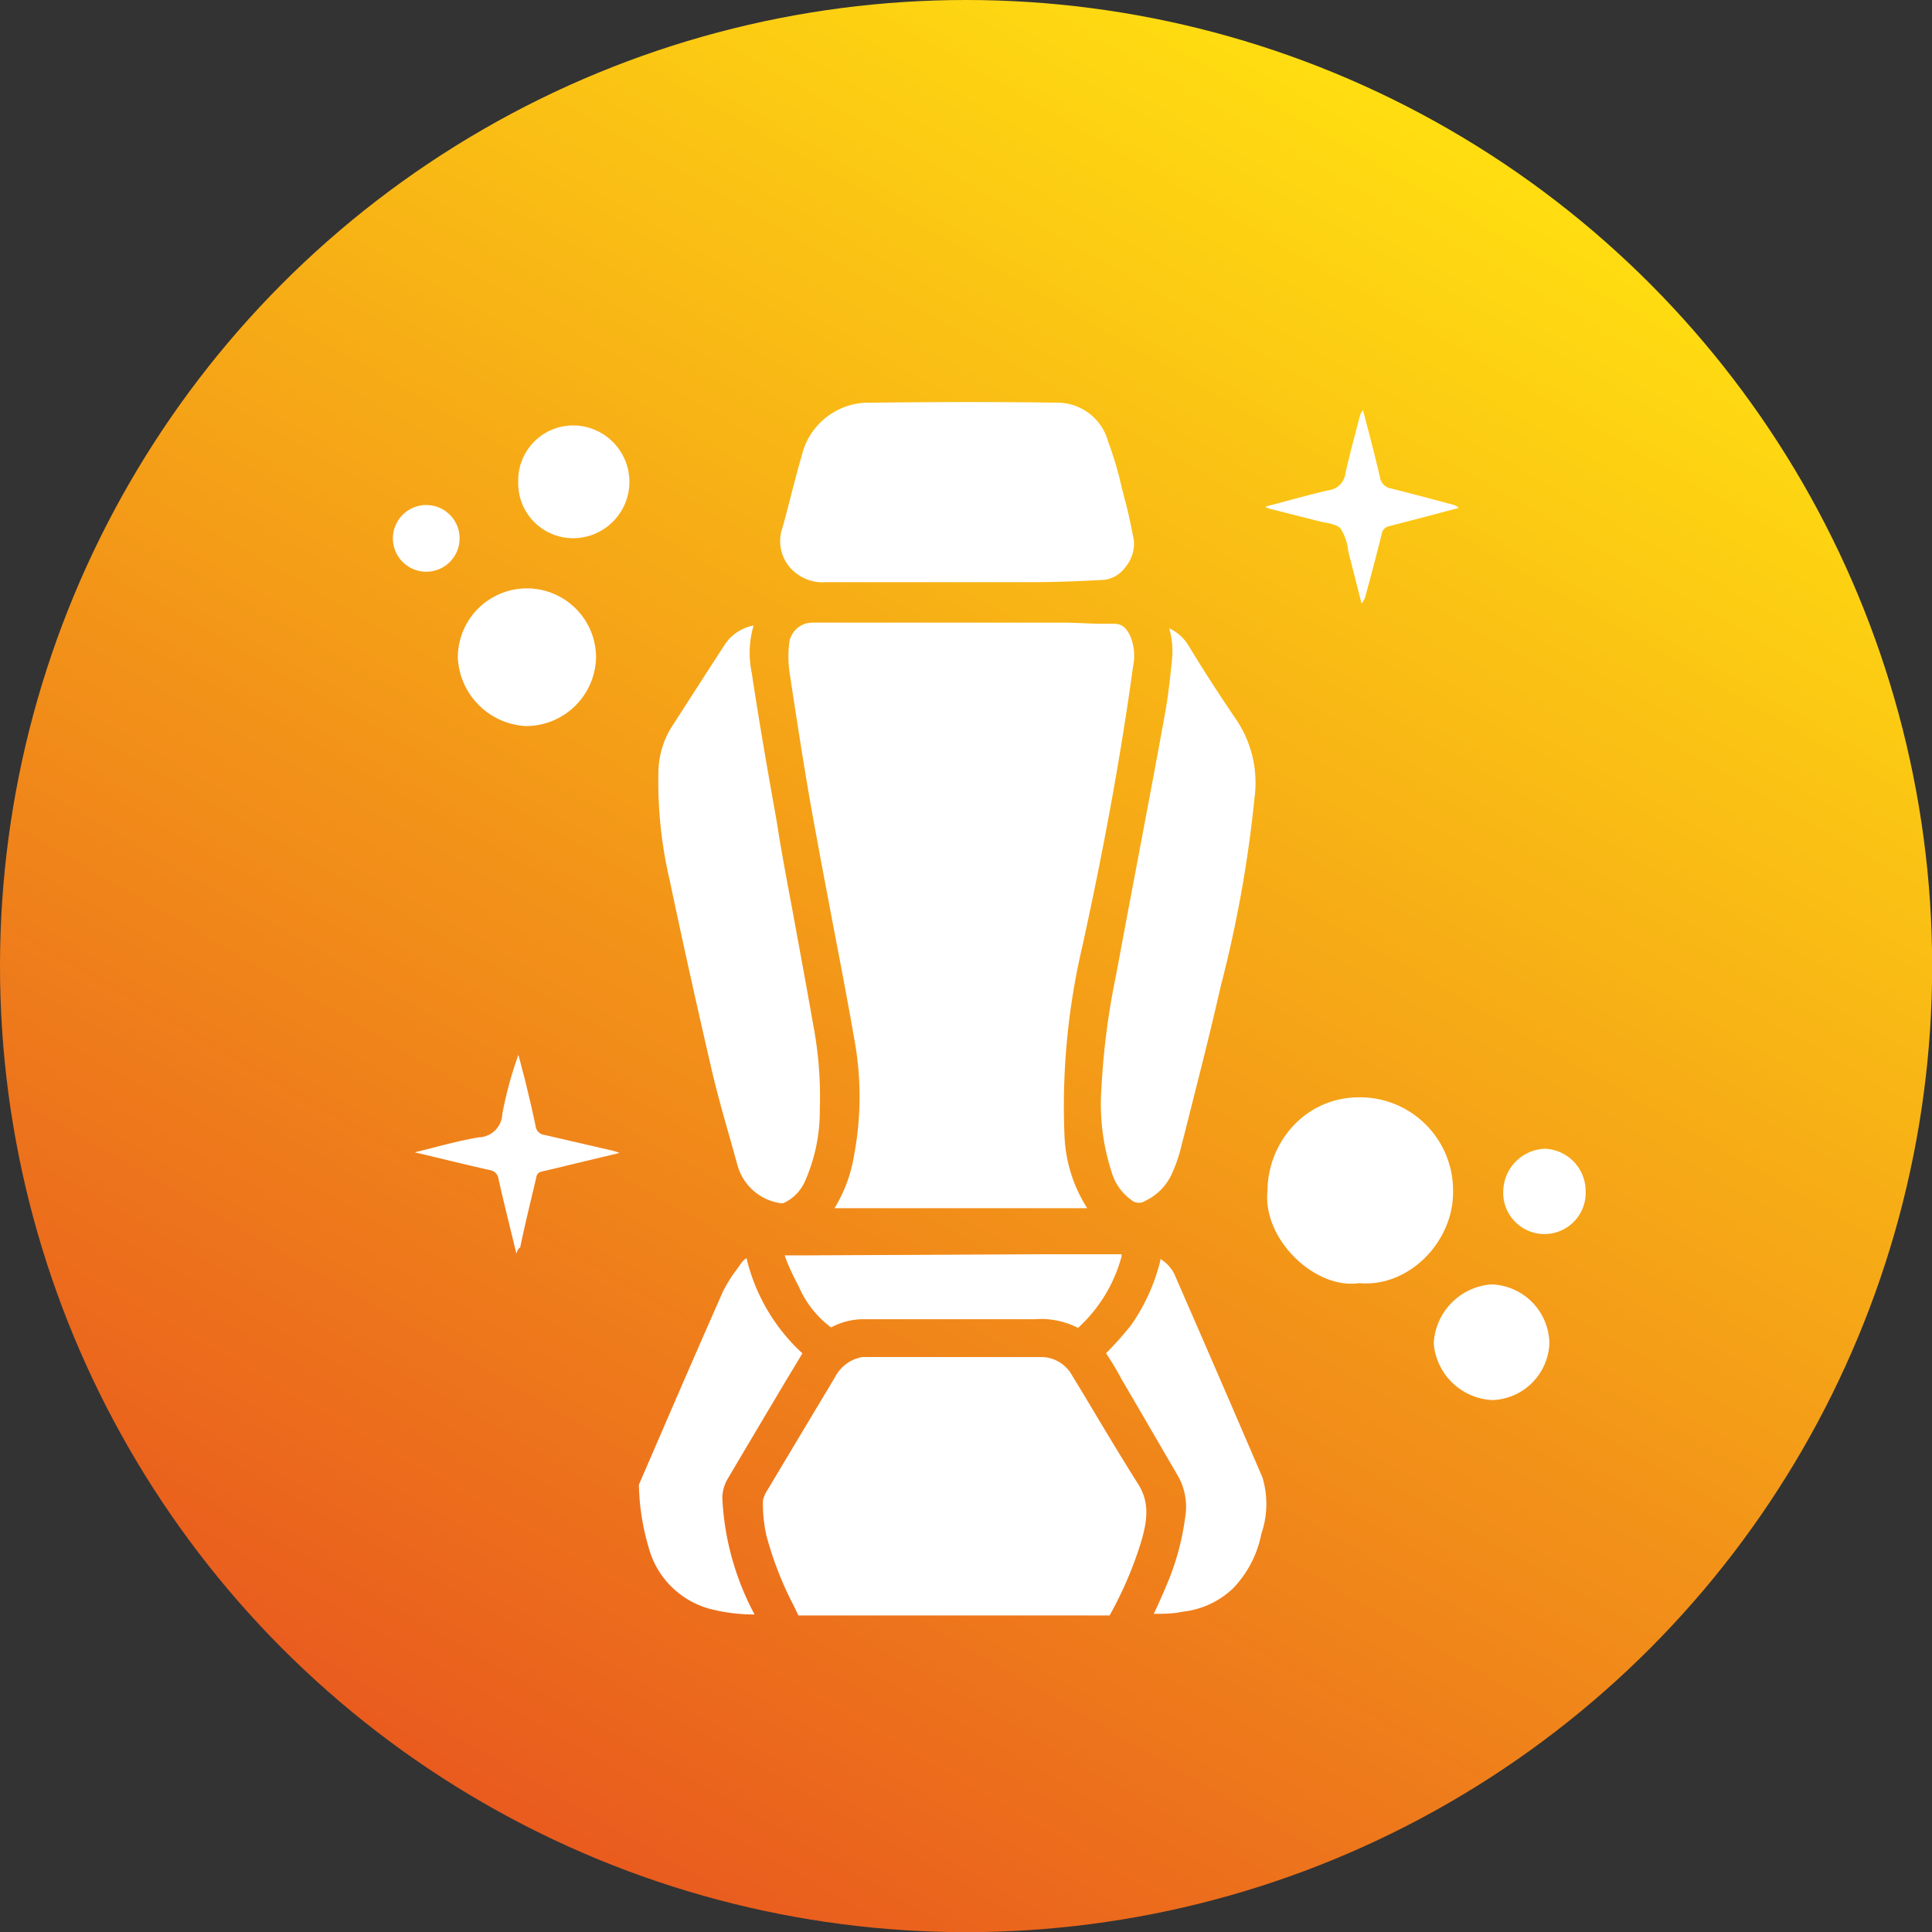
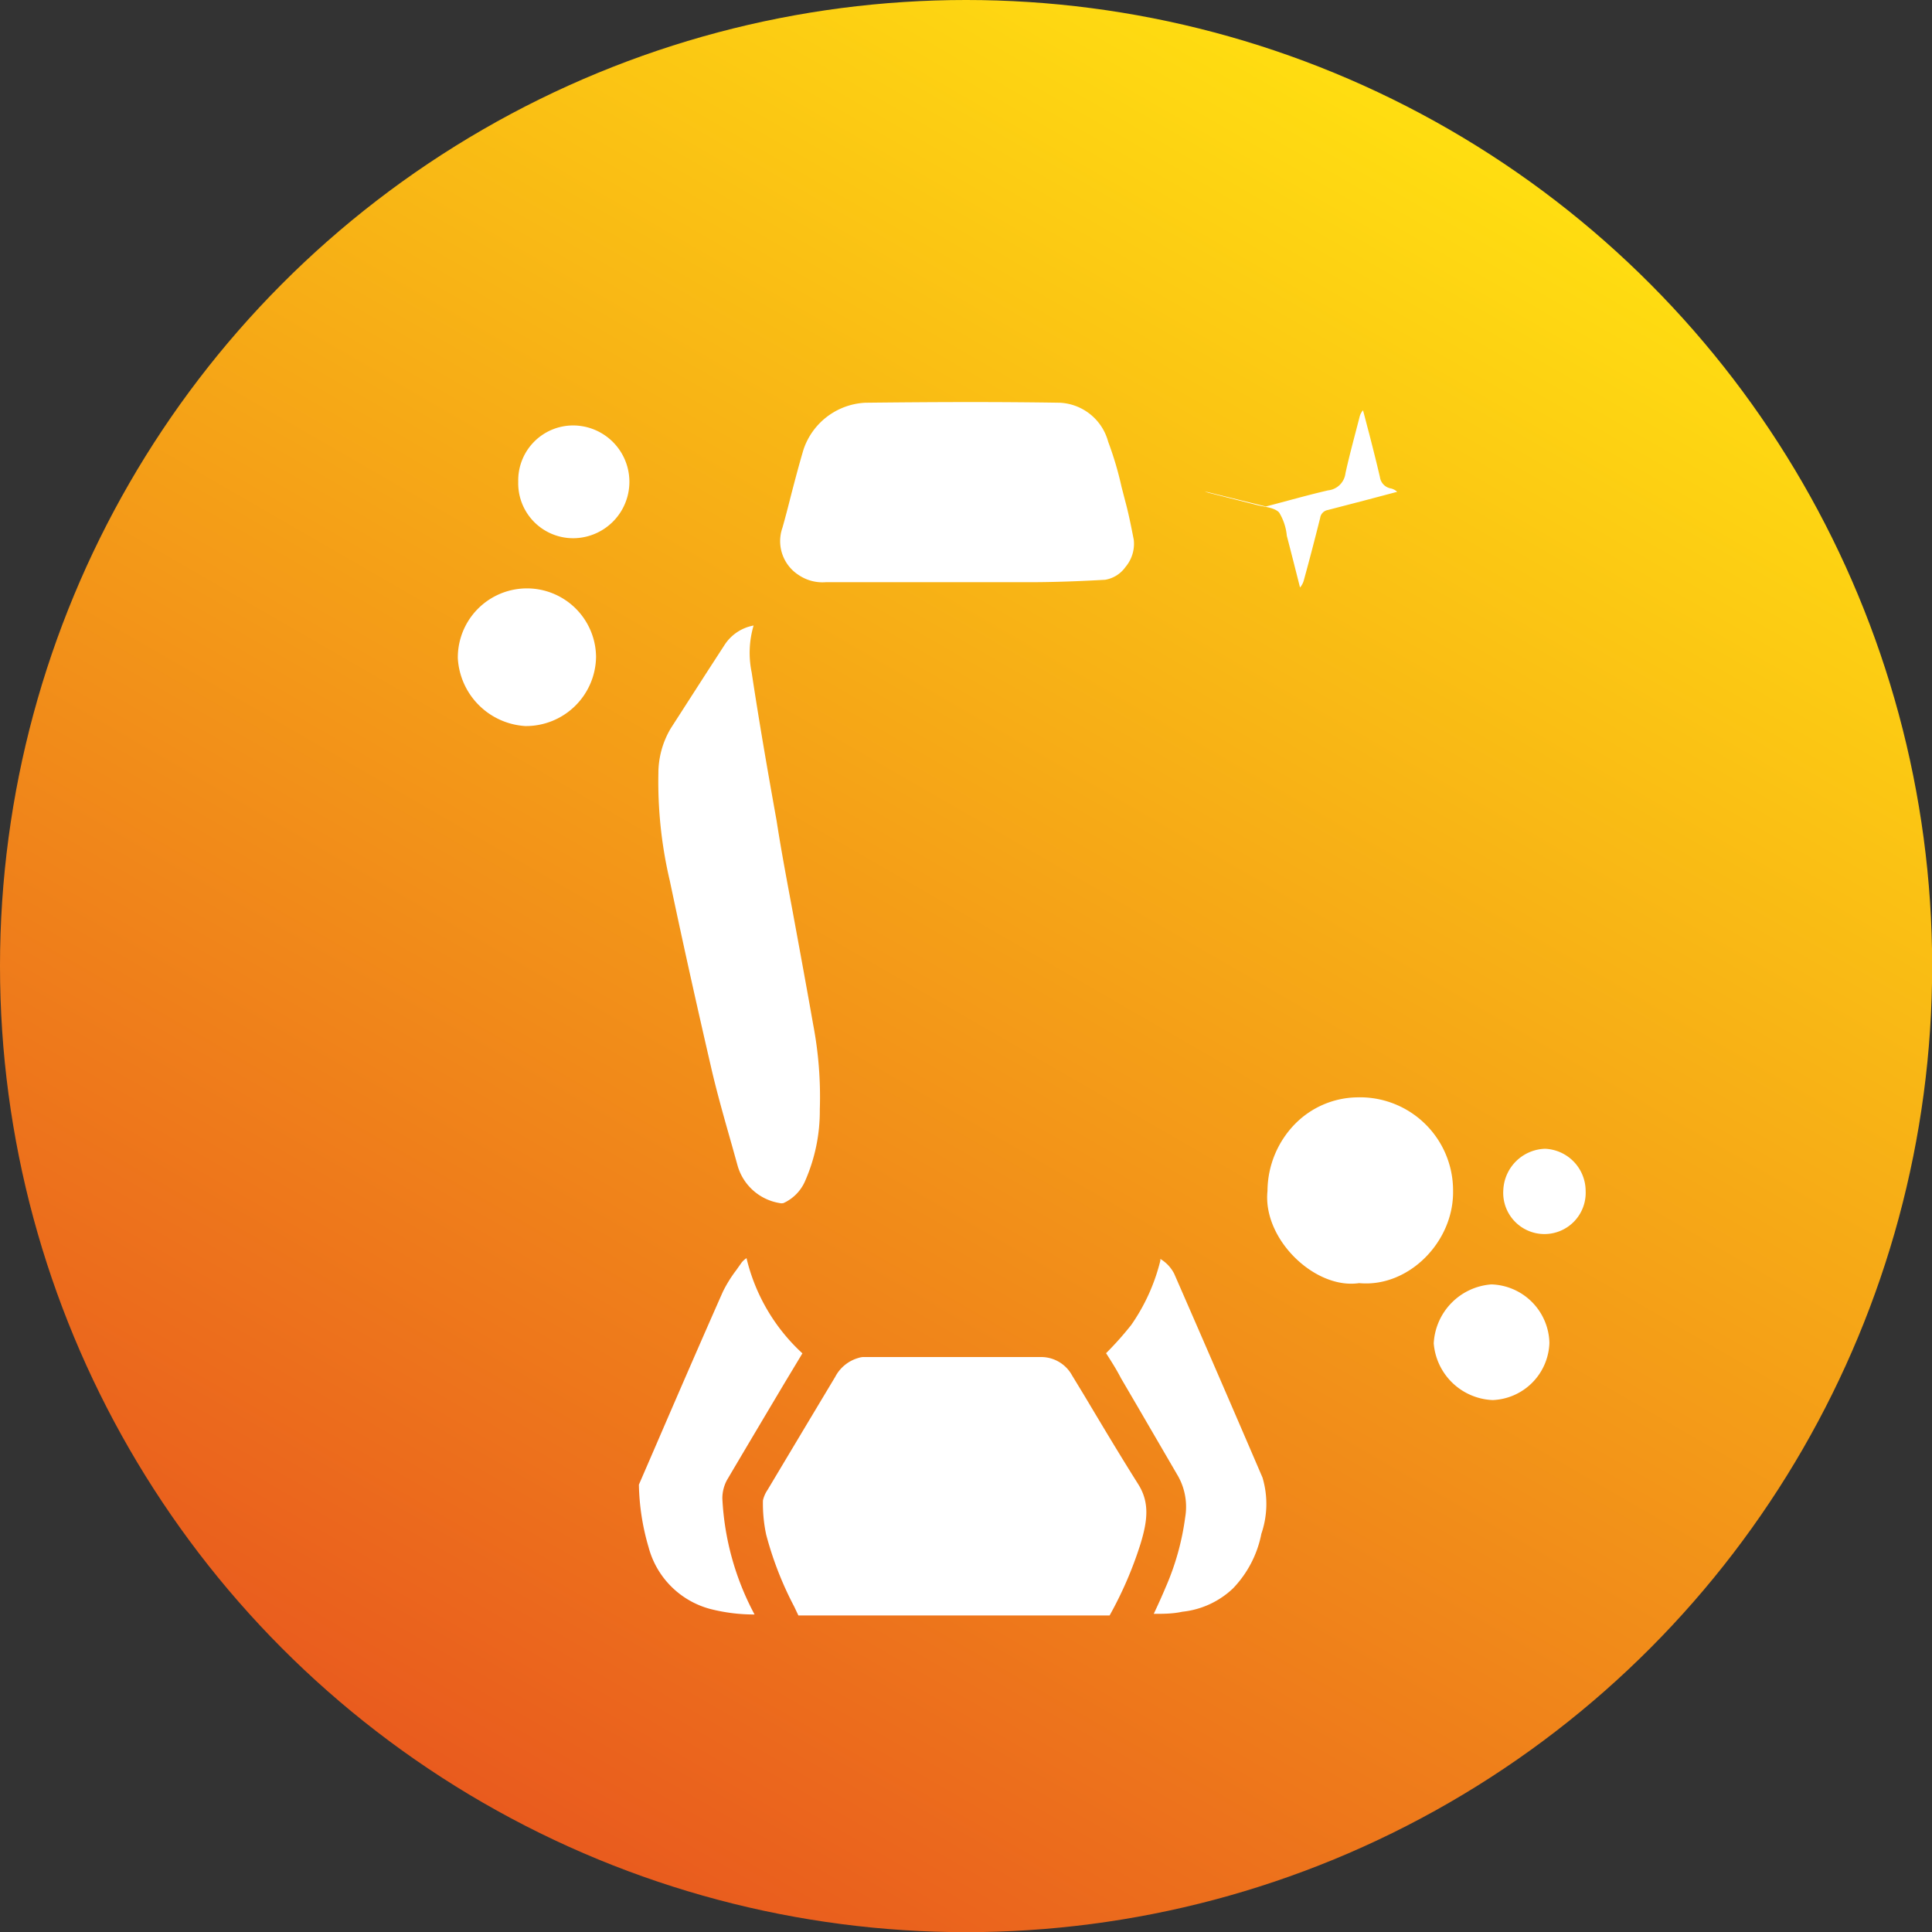
<svg xmlns="http://www.w3.org/2000/svg" viewBox="0 0 119.93 119.93">
  <rect x="0" y="0" width="119.93" height="119.93" fill="#333333" stroke="none" />
  <defs>
    <style>.cls-1{fill:url(#Безымянный_градиент_6);}.cls-2{fill:#fff;}</style>
    <linearGradient id="Безымянный_градиент_6" x1="29.98" y1="111.91" x2="89.95" y2="8.03" gradientUnits="userSpaceOnUse">
      <stop offset="0" stop-color="#e95b1e" />
      <stop offset="1" stop-color="#ffde11" />
    </linearGradient>
  </defs>
  <title>обивка</title>
  <g id="Слой_2" data-name="Слой 2">
    <g id="Слой_1-2" data-name="Слой 1">
      <circle class="cls-1" cx="59.97" cy="59.97" r="59.97" />
      <path class="cls-2" d="M50.89,68.87a23.88,23.88,0,0,0-.41-5.26c-.41-2.33-.84-4.66-1.27-7-.35-1.88-.71-3.77-1-5.65-.53-2.95-1.08-6.1-1.55-9.22a6,6,0,0,1,.12-2.91A2.73,2.73,0,0,0,45,40l-1.16,1.79-2.2,3.42A5.46,5.46,0,0,0,40.87,48a26.81,26.81,0,0,0,.71,6.68c.89,4.23,1.75,8.06,2.6,11.74.37,1.58.83,3.18,1.27,4.73l.34,1.22a3.26,3.26,0,0,0,2.6,2.31.52.52,0,0,0,.25,0A2.67,2.67,0,0,0,50,73.26,10.8,10.8,0,0,0,50.89,68.87Z" />
      <path class="cls-2" d="M45.13,91.87c1.18-2,2.37-4,3.56-6l1.12-1.86a11.7,11.7,0,0,1-3.47-5.91,1.35,1.35,0,0,0-.3.27l-.34.48a8.13,8.13,0,0,0-.83,1.34c-1.42,3.21-2.82,6.44-4.21,9.66l-1,2.31a14.6,14.6,0,0,0,.6,3.88,5.4,5.4,0,0,0,3.8,3.83,11,11,0,0,0,2.78.35,17,17,0,0,1-2-7.21A2.4,2.4,0,0,1,45.13,91.87Z" />
-       <path class="cls-2" d="M67.2,58.69c1.35-6.17,2.38-11.82,3.13-17.28a3.26,3.26,0,0,0-.16-1.91c-.31-.67-.66-.77-1-.78l-.69,0c-.84,0-1.68-.07-2.53-.07l-12,0h-3.6A1.46,1.46,0,0,0,49,39.84a7.24,7.24,0,0,0,0,1.83c.47,3.06,1,6.62,1.66,10.12.35,1.93.72,3.85,1.08,5.76.44,2.3.88,4.59,1.28,6.89a19.66,19.66,0,0,1,0,7.26A8.94,8.94,0,0,1,51.8,75H67.49a9,9,0,0,1-1.41-4.48A43.54,43.54,0,0,1,67.2,58.69Z" />
      <path class="cls-2" d="M67.28,86.58l-.73-1.2a2.19,2.19,0,0,0-2-1.14h-11a1.29,1.29,0,0,0-.28.06,2.35,2.35,0,0,0-1.43,1.18q-2.1,3.5-4.19,7a1.93,1.93,0,0,0-.29.66,9.25,9.25,0,0,0,.2,2.12,21.2,21.2,0,0,0,1.74,4.47l.26.55H68.88a23.72,23.72,0,0,0,1.91-4.42c.45-1.46.58-2.59-.13-3.72C69.5,90.3,68.39,88.44,67.28,86.58Z" />
      <path class="cls-2" d="M51.26,36.14h6l3,0h2.44l1.18,0c1.55,0,3.15-.06,4.72-.15a1.94,1.94,0,0,0,1.27-.8,2.23,2.23,0,0,0,.51-1.68c-.16-.82-.32-1.63-.54-2.44l-.22-.85a20.81,20.81,0,0,0-.83-2.8,3.27,3.27,0,0,0-3-2.42c-3.8-.06-7.58-.05-12.08,0a4.27,4.27,0,0,0-3.83,2.9c-.27.91-.51,1.82-.75,2.74-.18.71-.36,1.42-.56,2.12a2.5,2.5,0,0,0,1,2.93A2.64,2.64,0,0,0,51.26,36.14Z" />
-       <path class="cls-2" d="M72.32,44.28c-.54,3-1.1,5.94-1.66,8.91-.47,2.47-.93,4.93-1.39,7.4a46,46,0,0,0-.9,7A13.62,13.62,0,0,0,69,72.74a3.25,3.25,0,0,0,1.23,1.75.71.71,0,0,0,.85.06,3.43,3.43,0,0,0,1.63-1.61,9.59,9.59,0,0,0,.53-1.43l.4-1.57c.66-2.62,1.33-5.23,1.94-7.86l.2-.87a77,77,0,0,0,2.1-11.73,7,7,0,0,0-1.08-4.72c-1-1.47-2-3-3-4.65A2.77,2.77,0,0,0,72.58,39a5.16,5.16,0,0,1,.16,2.06C72.62,42.21,72.51,43.26,72.32,44.28Z" />
      <path class="cls-2" d="M72.89,79.07a2.27,2.27,0,0,0-.86-.92l0,.1a11.94,11.94,0,0,1-1.81,4A20.41,20.41,0,0,1,68.66,84l0,0c.34.53.64,1,.93,1.56l1,1.71,2.55,4.38a3.9,3.9,0,0,1,.43,2.55,16.11,16.11,0,0,1-1.21,4.33c-.23.55-.48,1.1-.74,1.65.59,0,1.18,0,1.77-.13a5.38,5.38,0,0,0,3.15-1.45,6.75,6.75,0,0,0,1.76-3.39,5.71,5.71,0,0,0,.07-3.49Q75.66,85.41,72.89,79.07Z" />
-       <path class="cls-2" d="M49.59,79.87a6.19,6.19,0,0,0,2,2.53,4.31,4.31,0,0,1,2-.51l4.09,0c2.18,0,4.36,0,6.54,0a5.1,5.1,0,0,1,2.7.54A9.25,9.25,0,0,0,69.62,78s0-.09,0-.14h-.14l-1.65,0c-1.27,0-2.58,0-3.82,0l-14.3.07h-1l.09.26A16,16,0,0,0,49.59,79.87Z" />
      <path class="cls-2" d="M84.37,79.65c-2.74.41-6-2.73-5.69-5.72a6,6,0,0,1,1.7-4.15,5.52,5.52,0,0,1,3.82-1.66,5.78,5.78,0,0,1,6,5.81C90.25,77.09,87.43,79.94,84.37,79.65Z" />
      <path class="cls-2" d="M28.42,40.86A4.28,4.28,0,1,1,37,40.77a4.35,4.35,0,0,1-4.39,4.3A4.47,4.47,0,0,1,28.42,40.86Z" />
      <path class="cls-2" d="M92.66,86.91A3.83,3.83,0,0,1,89,83.39a3.87,3.87,0,0,1,3.58-3.66,3.72,3.72,0,0,1,3.6,3.62A3.67,3.67,0,0,1,92.66,86.91Z" />
      <path class="cls-2" d="M32.17,29.9a3.41,3.41,0,0,1,3.4-3.49,3.5,3.5,0,0,1,0,7A3.41,3.41,0,0,1,32.17,29.9Z" />
-       <path class="cls-2" d="M78.58,31.44c1.28-.33,2.56-.7,3.86-1a1.21,1.21,0,0,0,1.08-1.06c.26-1.19.59-2.37.89-3.55a.94.94,0,0,1,.2-.36c.13.48.26,1,.38,1.44.23.9.46,1.8.67,2.71a.83.83,0,0,0,.68.7c1.28.32,2.55.66,3.82,1a.84.84,0,0,1,.39.21l-2,.53-2.31.6a.58.58,0,0,0-.47.49c-.32,1.28-.65,2.55-1,3.82a1.18,1.18,0,0,1-.25.5c-.27-1.07-.54-2.14-.82-3.21a3.36,3.36,0,0,0-.48-1.45c-.31-.32-.93-.34-1.41-.47l-3-.76-.22-.08Z" />
-       <path class="cls-2" d="M32.06,77.83c-.39-1.6-.77-3.11-1.11-4.62a.64.64,0,0,0-.56-.58c-1.52-.34-3-.71-4.65-1.1,1.38-.33,2.65-.71,4-.93a1.5,1.5,0,0,0,1.44-1.44,23.61,23.61,0,0,1,1-3.68c.13.48.26,1,.38,1.44.24,1,.49,2,.69,3a.62.62,0,0,0,.55.53l4.32,1,.34.12-2.18.52c-.88.21-1.75.43-2.63.63a.41.41,0,0,0-.36.37c-.34,1.45-.7,2.9-1,4.35C32.15,77.52,32.11,77.64,32.06,77.83Z" />
+       <path class="cls-2" d="M78.58,31.44c1.28-.33,2.56-.7,3.86-1a1.21,1.21,0,0,0,1.08-1.06c.26-1.19.59-2.37.89-3.55a.94.94,0,0,1,.2-.36c.13.48.26,1,.38,1.44.23.9.46,1.8.67,2.71a.83.83,0,0,0,.68.7a.84.84,0,0,1,.39.21l-2,.53-2.31.6a.58.58,0,0,0-.47.49c-.32,1.28-.65,2.55-1,3.82a1.18,1.18,0,0,1-.25.5c-.27-1.07-.54-2.14-.82-3.21a3.36,3.36,0,0,0-.48-1.45c-.31-.32-.93-.34-1.41-.47l-3-.76-.22-.08Z" />
      <path class="cls-2" d="M93.32,73.85a2.68,2.68,0,0,1,2.58-2.54,2.63,2.63,0,0,1,2.53,2.62,2.56,2.56,0,1,1-5.11-.08Z" />
-       <path class="cls-2" d="M26.46,35.49a2.07,2.07,0,0,1,0-4.14,2.07,2.07,0,1,1,0,4.14Z" />
    </g>
  </g>
</svg>